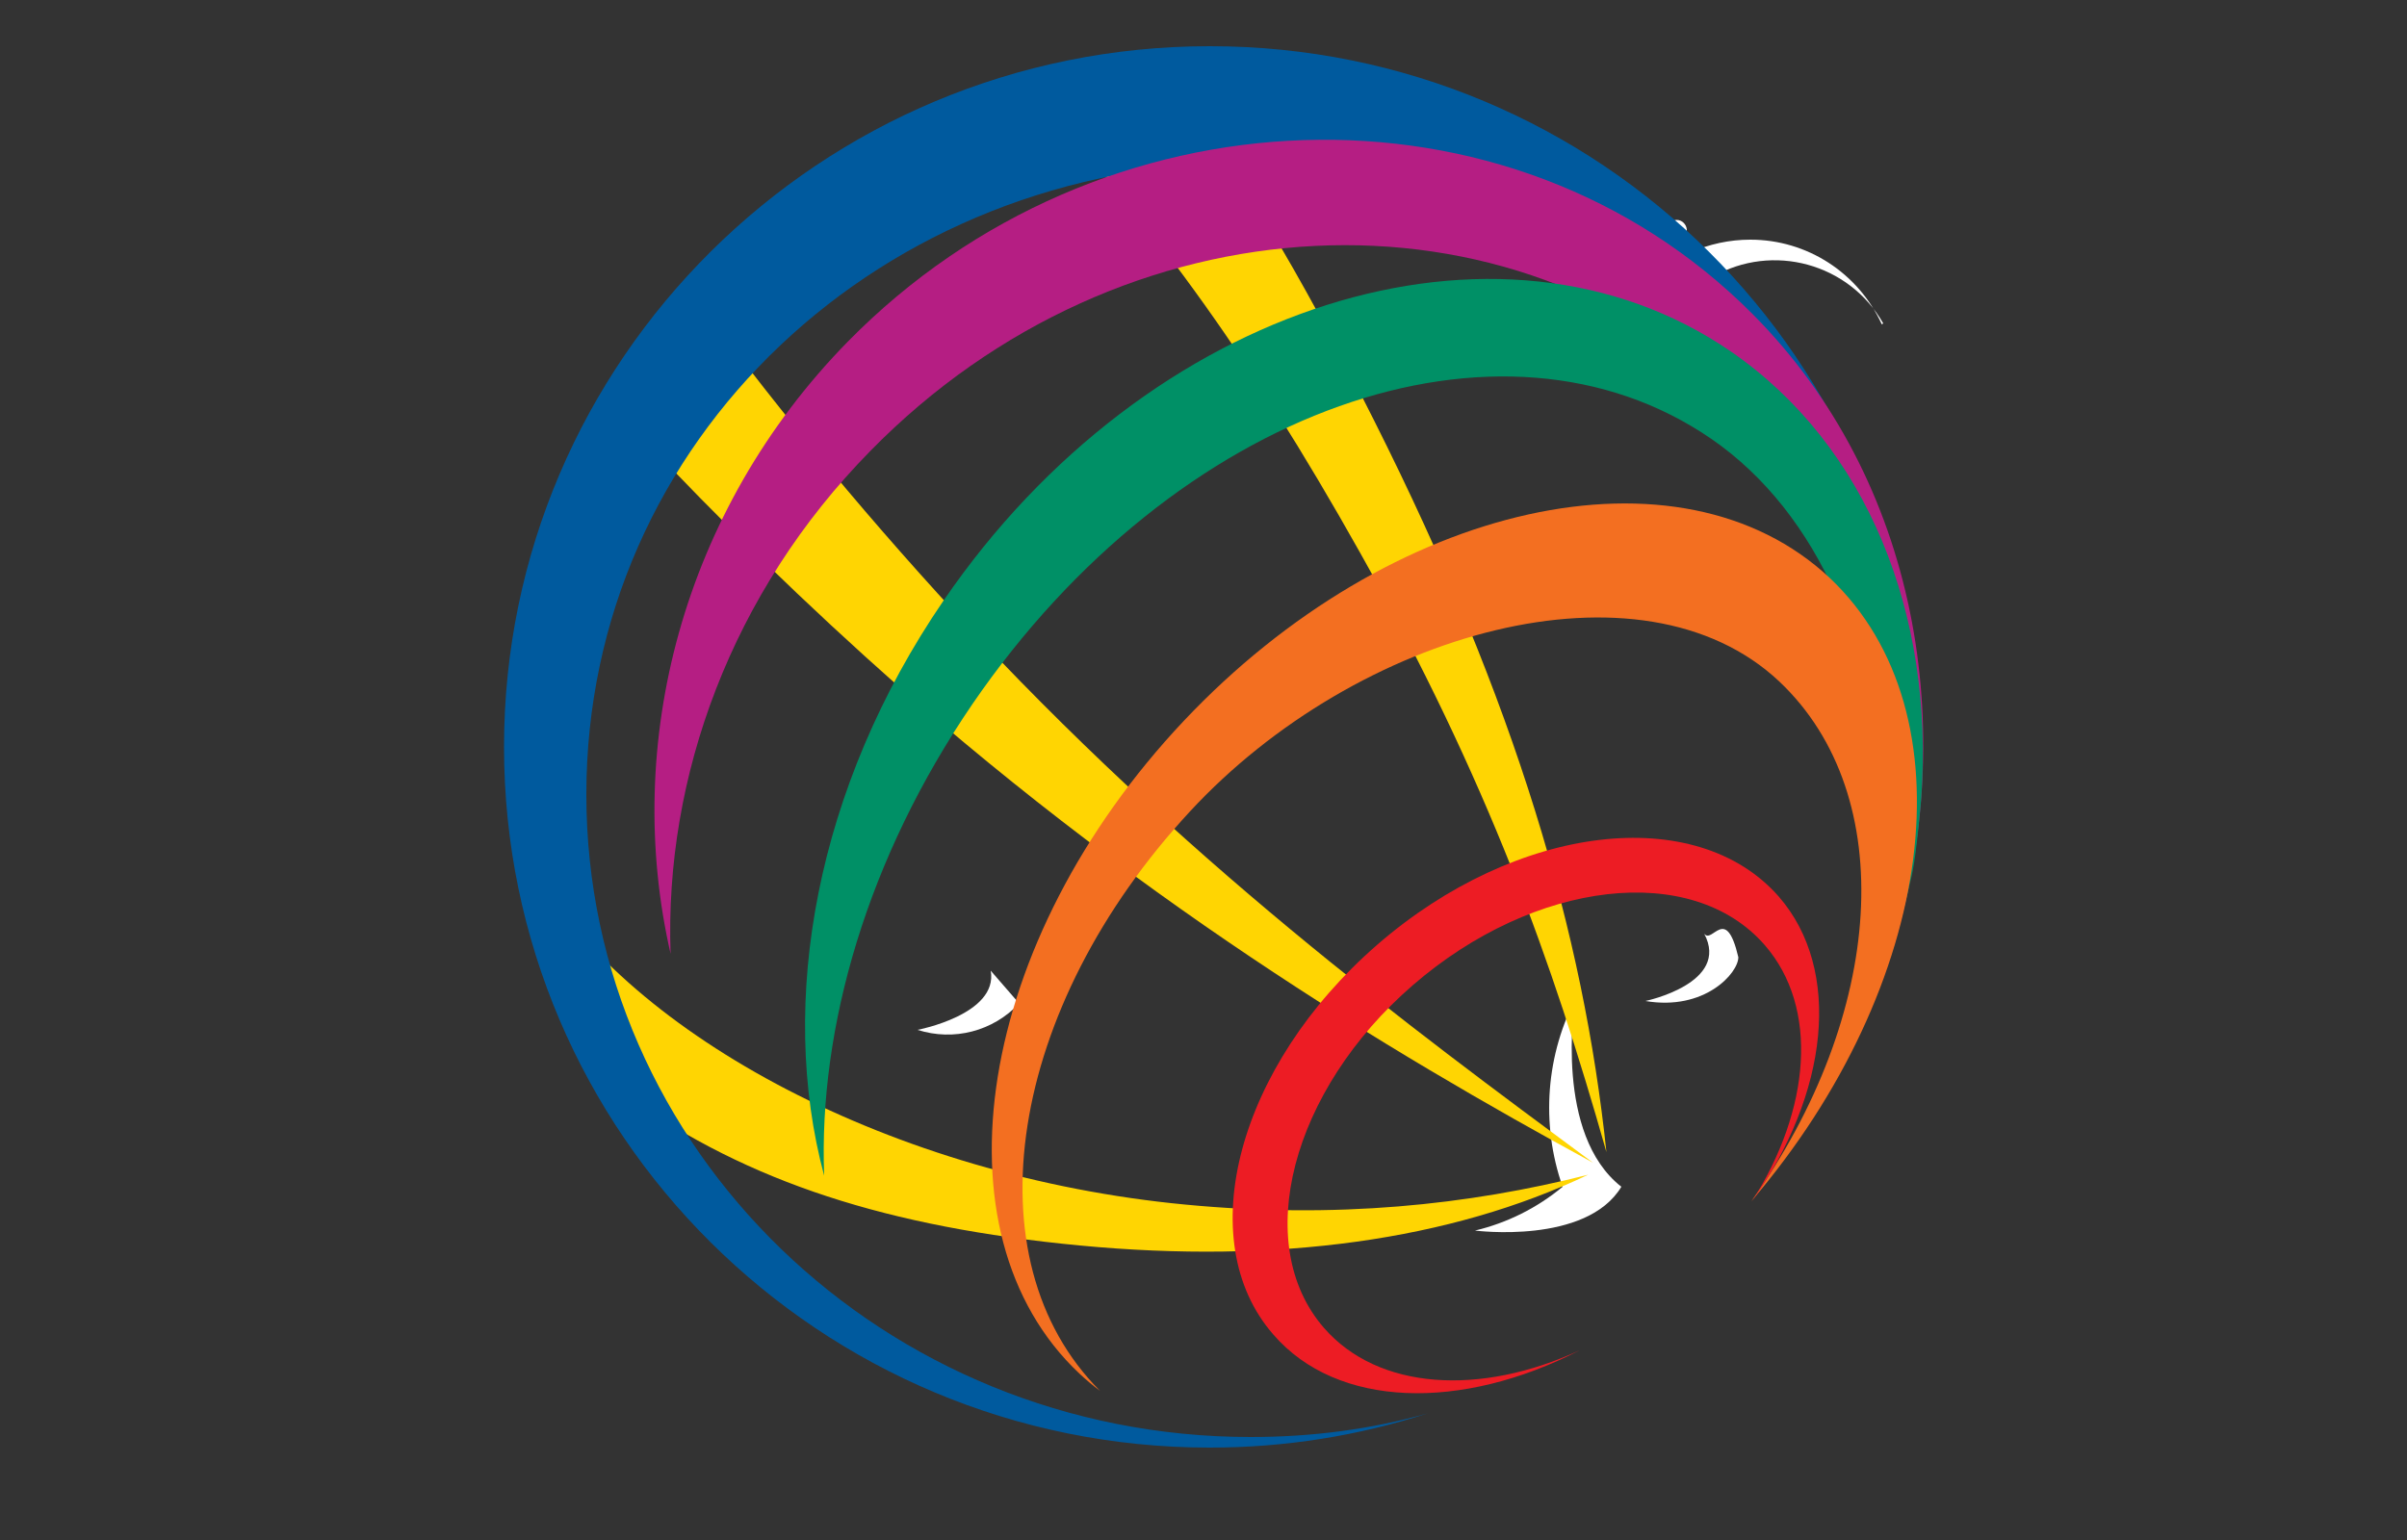
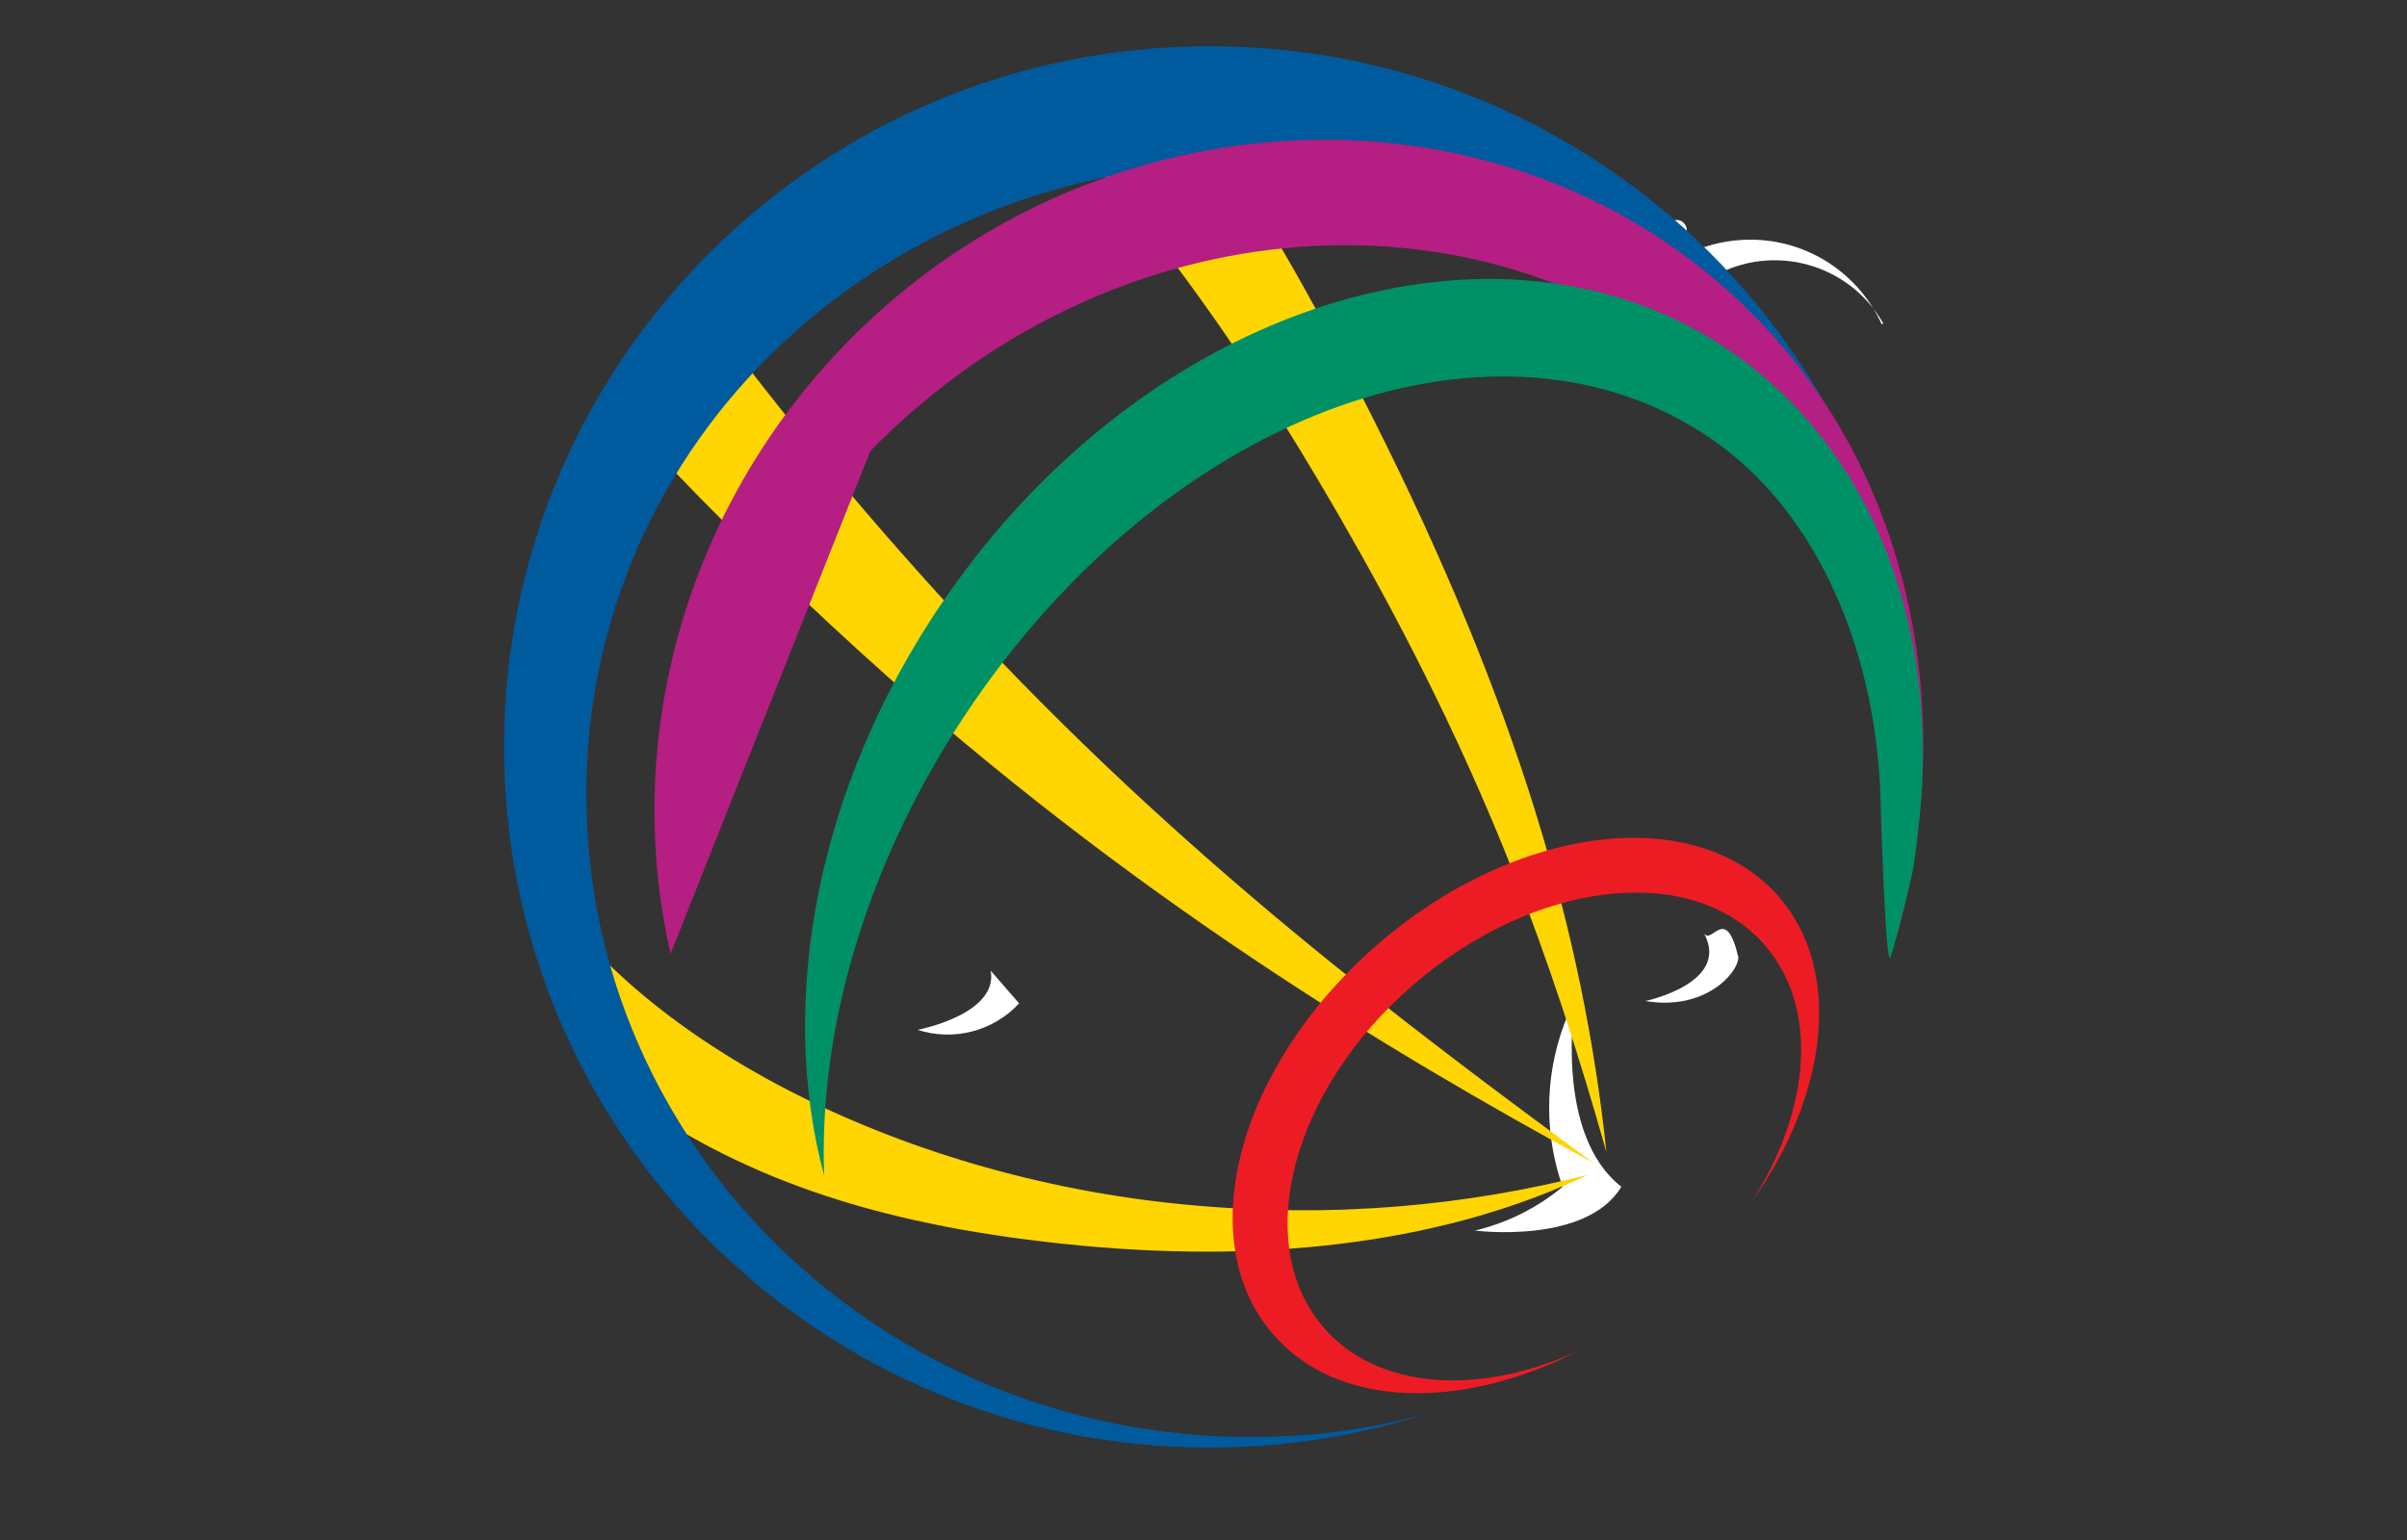
<svg xmlns="http://www.w3.org/2000/svg" version="1.1" id="Layer_1" x="0px" y="0px" viewBox="0 0 500 320" style="enable-background:new 0 0 500 320;" xml:space="preserve">
  <rect x="0" y="0" width="500" height="320" fill="#333333" stroke="none" />
  <style type="text/css">
	.st0{fill:#FFFFFF;}
	.st1{fill:#FFD502;}
	.st2{fill:#005A9E;}
	.st3{fill:#B51E83;}
	.st4{fill:#009066;}
	.st5{fill:#F36F21;}
	.st6{fill:#ED1C24;}
</style>
  <path class="st0" d="M325.7,63.9c0-1.7,1.3-3,3-3c1.7,0.3,2.8,1.9,2.5,3.6c-0.2,1.3-1.2,2.3-2.5,2.5C327,67,325.7,65.6,325.7,63.9  C325.7,63.9,325.7,63.9,325.7,63.9z" />
  <path class="st0" d="M334.6,52.9c0-1.3,1-2.3,2.3-2.3s2.3,1,2.3,2.3c0,1.3-1,2.3-2.3,2.3S334.6,54.2,334.6,52.9z" />
  <path class="st0" d="M346.4,47.7c0-1.1,0.9-2,1.9-2c1.1,0,2,0.9,2.1,2c0,1.1-0.9,2-2,2c0,0-0.1,0-0.1,0c-1,0-1.9-0.9-1.9-1.9  C346.4,47.7,346.4,47.7,346.4,47.7z" />
  <path class="st0" d="M205.8,201.7c1.6,9.1-15.2,12.3-15.2,12.3c7.5,2.4,15.7,0.3,21.1-5.5L205.8,201.7z" />
  <path class="st0" d="M327.7,206.7L327.7,206.7c-6.6,12.3-7.7,26.8-3.1,39.9c-5.3,4.4-11.5,7.5-18.2,9.1c0,0,23.1,3,30.4-9.1  c-13.9-10.9-9.8-37.6-9.6-39.5L327.7,206.7z" />
  <path class="st0" d="M354,194L354,194c5.5,10.3-12.2,14-12.2,14c12.3,2.1,19.3-5.8,19.3-9.1C358.5,187.8,355.7,196.3,354,194z" />
  <path class="st0" d="M391.2,67.2c-7.1-12.5-23-16.8-35.4-9.7c-3.3,1.9-6.2,4.5-8.4,7.7c-1.4,1.8-4.1,2.1-5.9,0.7c0,0,0,0,0,0  c-1.8-1.5-2-4.2-0.6-6c5.8-6.4,14-10.1,22.7-10.1c11.8,0,22.4,6.9,27.3,17.6L391.2,67.2L391.2,67.2z" />
  <g id="g46">
    <g id="g34">
      <path id="path28" class="st1" d="M246.2,250.3c-60.9-5.8-114.9-35.1-134.9-68.8c1,6.3,8.3,20.1,11.5,29.3c2.4,6.7,5.9,12.1,7.5,17    c25.2,17.9,54.2,27.2,94,31c41,3.9,77.1-1.1,105.6-14.7C305,250.4,277.5,253.3,246.2,250.3z" />
      <path id="path30" class="st1" d="M198.7,127.6c-21-22.8-39.8-45.9-56.1-68.3c-2.2,2.9-4.7,6.3-7.3,10.1    c-3.6,5.3-6.5,10.2-8.7,14.2c16.1,17.6,33.9,35.4,53.1,52.8c54.9,49.7,108.4,81.9,151.2,105.2    C292.5,213.2,245.7,178.6,198.7,127.6z" />
      <path id="path32" class="st1" d="M285.4,87.3c-15.7-31.2-28-51.9-46-76.1c-2.3,0.2-6.3,2.2-13.2,3.3c-5.2,0.8-10.5,0.3-14.7,2    c26.4,27.7,47.6,56.6,71,98.3c26.6,47.4,40,85.1,51.2,124.6C328.9,193.9,315,146.2,285.4,87.3z" />
    </g>
    <path id="path36" class="st2" d="M259.8,298.6c-76.2,0-138-59.8-138-133.5S183.2,33.8,259.5,33.8c74.8,0,136,55.3,138.3,127.1   c0.1-1.8,0.1-3.7,0.1-5.6c0-80.4-65.6-145.7-146.6-145.7c-80.9,0-146.6,65.2-146.6,145.6s65.6,145.6,146.6,145.6   c15.8,0,31-2.5,45.2-7.1C284.8,297,272.5,298.6,259.8,298.6z" />
-     <path id="path38" class="st3" d="M180.8,93.7c52.2-53.3,133.5-57.3,181.6-9c29.3,29.5,41,74,30.9,112.2   c13.6-45.4,5.3-96.9-29.2-131.6c-50.5-50.8-135.7-47.6-188,5.7c-34.4,35.1-46.8,83.6-36.8,127.2C138,161.5,151.9,123.1,180.8,93.7z   " />
+     <path id="path38" class="st3" d="M180.8,93.7c52.2-53.3,133.5-57.3,181.6-9c29.3,29.5,41,74,30.9,112.2   c13.6-45.4,5.3-96.9-29.2-131.6c-50.5-50.8-135.7-47.6-188,5.7c-34.4,35.1-46.8,83.6-36.8,127.2z   " />
    <path id="path40" class="st4" d="M390.7,168.4c-0.4-32-12.7-61.7-35.2-77.2c-43.6-30-111.3-6.5-153.5,55.1   c-21.8,31.9-32,67.2-30.8,98c-9.7-36.1-1.7-80.8,24.8-119.5C238.2,63.1,311.4,40,359.5,73c28.5,19.6,42.3,54.8,39.6,92.8   c0,0-0.9,11-1.9,15.8c-1,4.5-3.5,14.4-4.5,17.3C391.7,201.7,390.7,168.4,390.7,168.4z" />
-     <path id="path42" class="st5" d="M245.9,149.8c-43,45.6-52.8,106.3-21.7,135.6c1.4,1.3,2.8,2.5,4.3,3.6   c-27.3-27.3-19.1-79.6,18.7-120.4c34.7-37.5,93.8-53.9,122.4-27c25.2,23.8,21.8,69.4-5.8,108c38.3-44.8,45.9-101.5,16.3-129.5   C349,90.9,288.9,104.2,245.9,149.8z" />
    <path id="path44" class="st6" d="M286.1,196.3c-29,25.2-38.7,61.4-21.6,81c13.3,15.4,39.1,15.9,63.6,3.3   c-20.6,9.5-41.8,8.3-53.1-4.7c-15.1-17.4-6.8-49.3,18.5-71.2s58-25.7,73.1-8.3c11.3,13,9.5,34.2-2.7,53.3   c15.9-22.4,18.9-48.1,5.6-63.4C352.3,166.7,315,171.2,286.1,196.3z" />
  </g>
</svg>